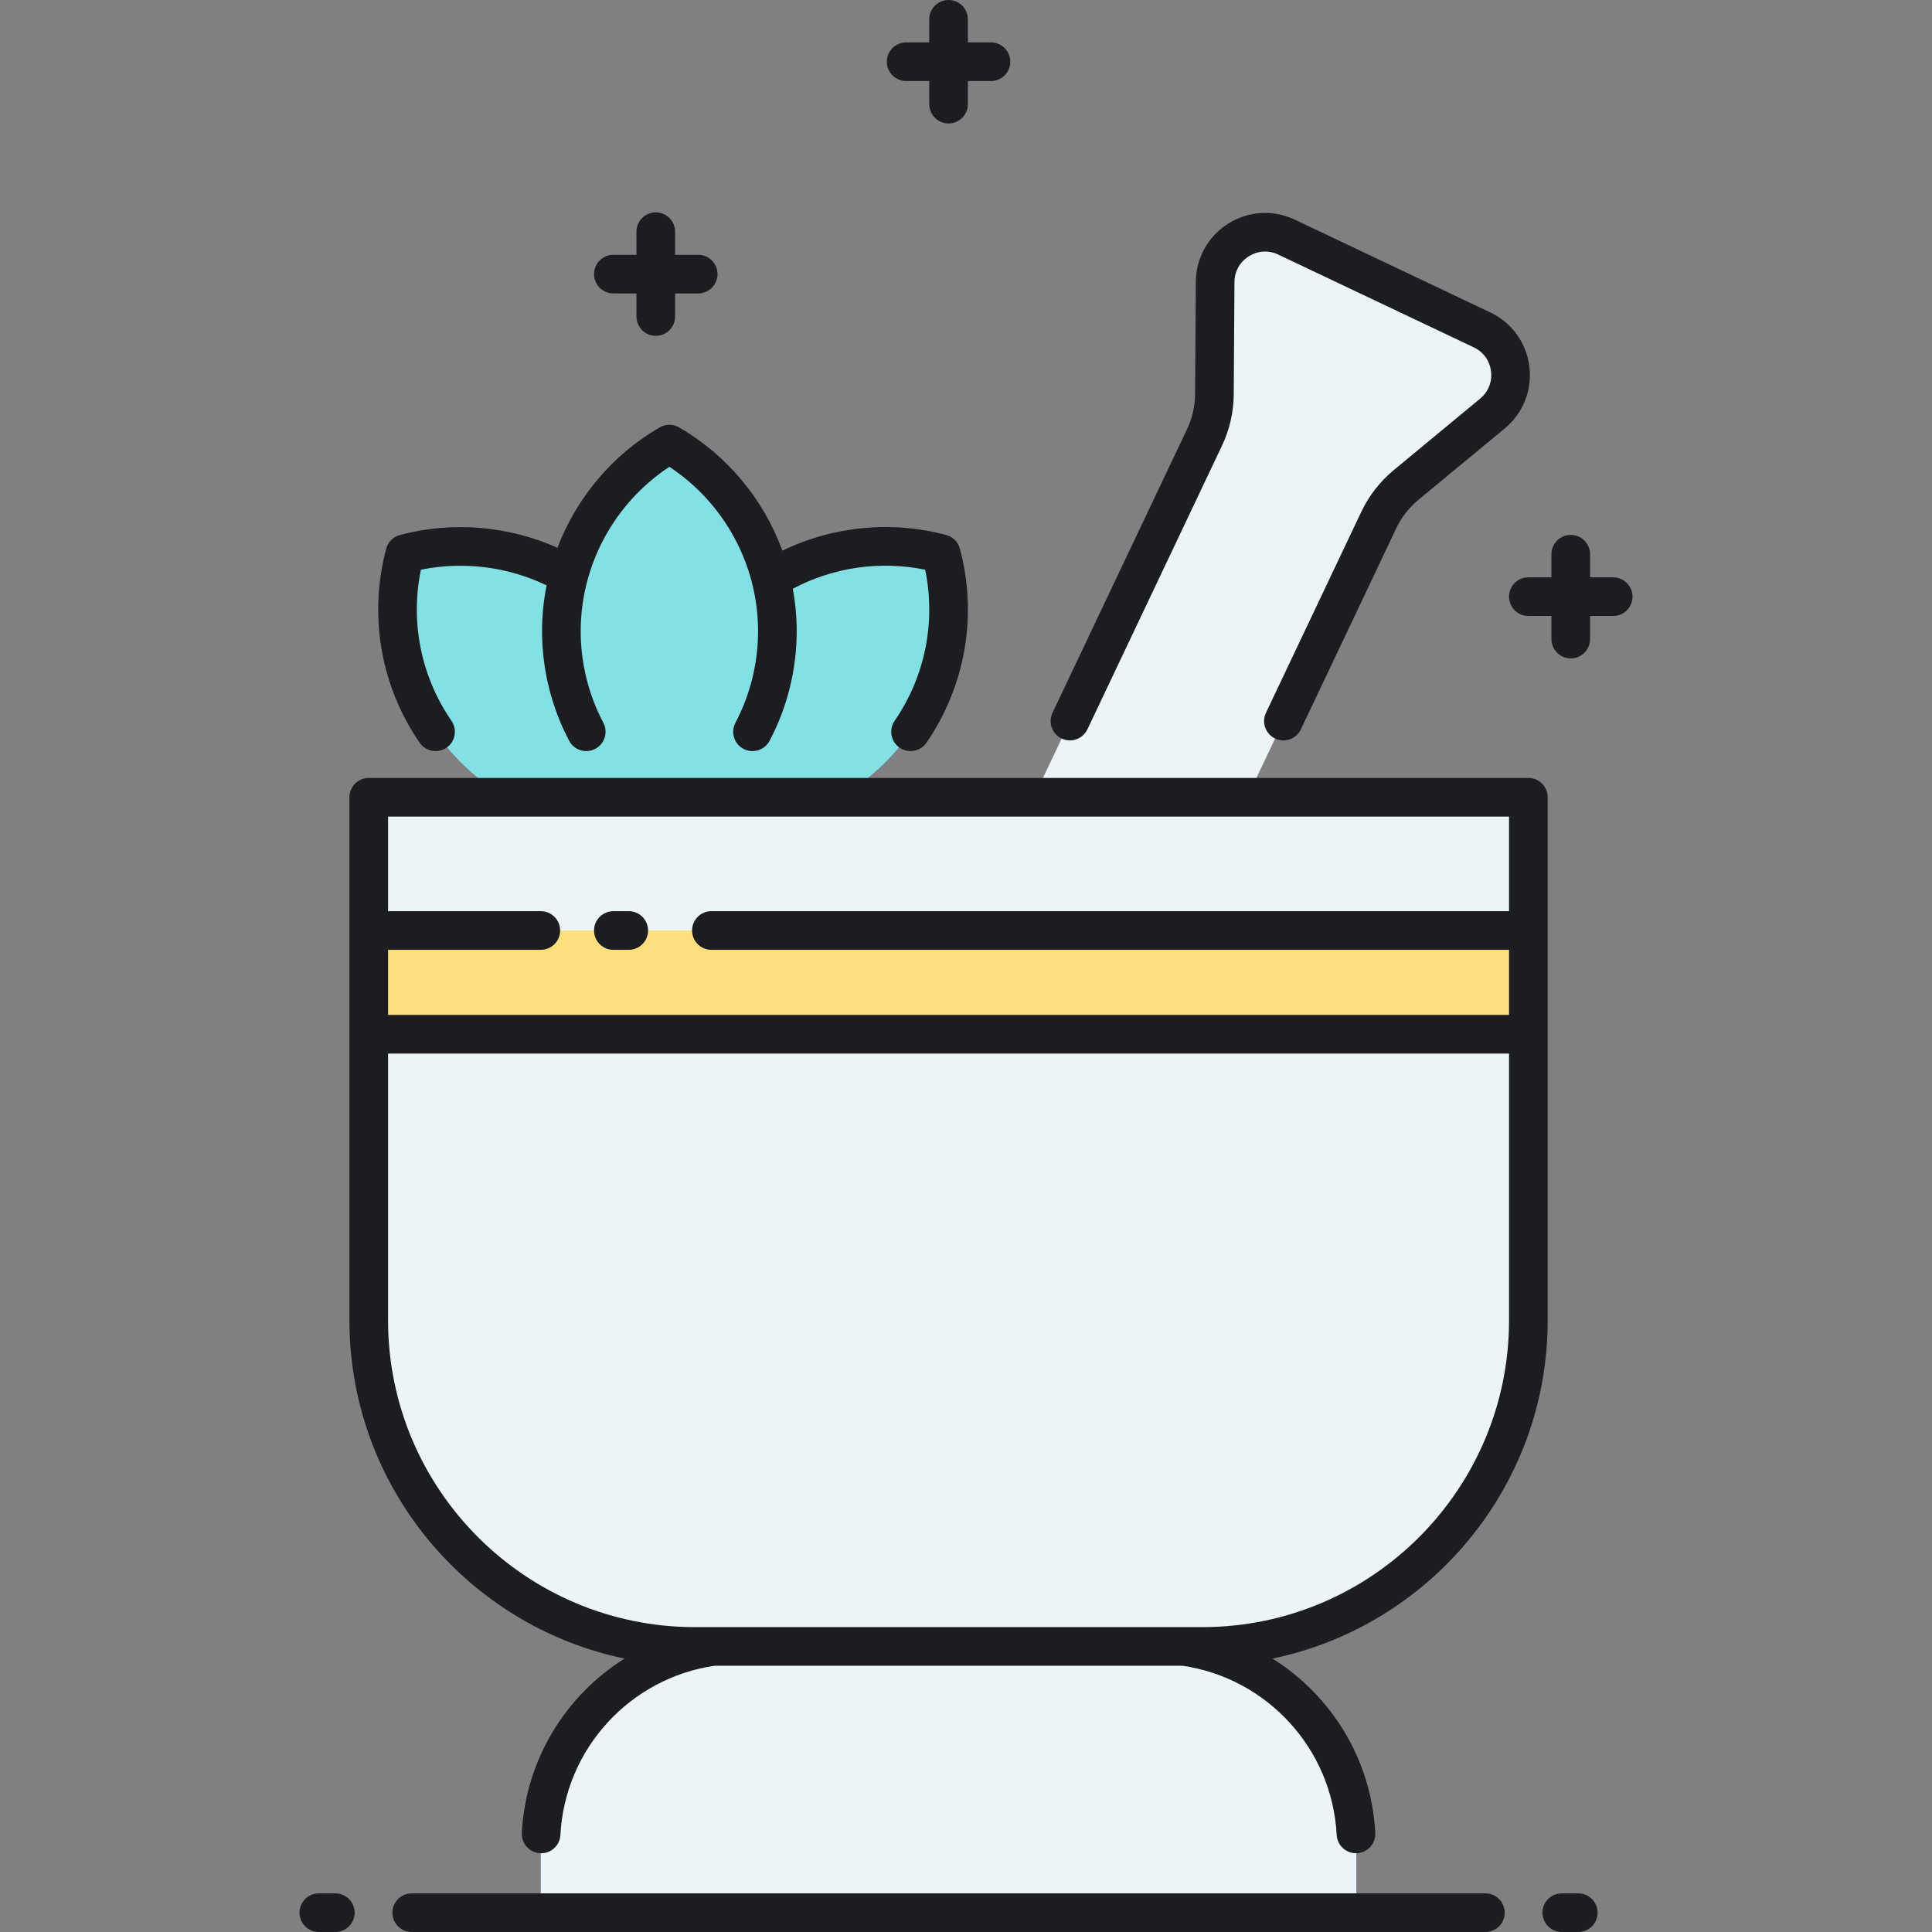
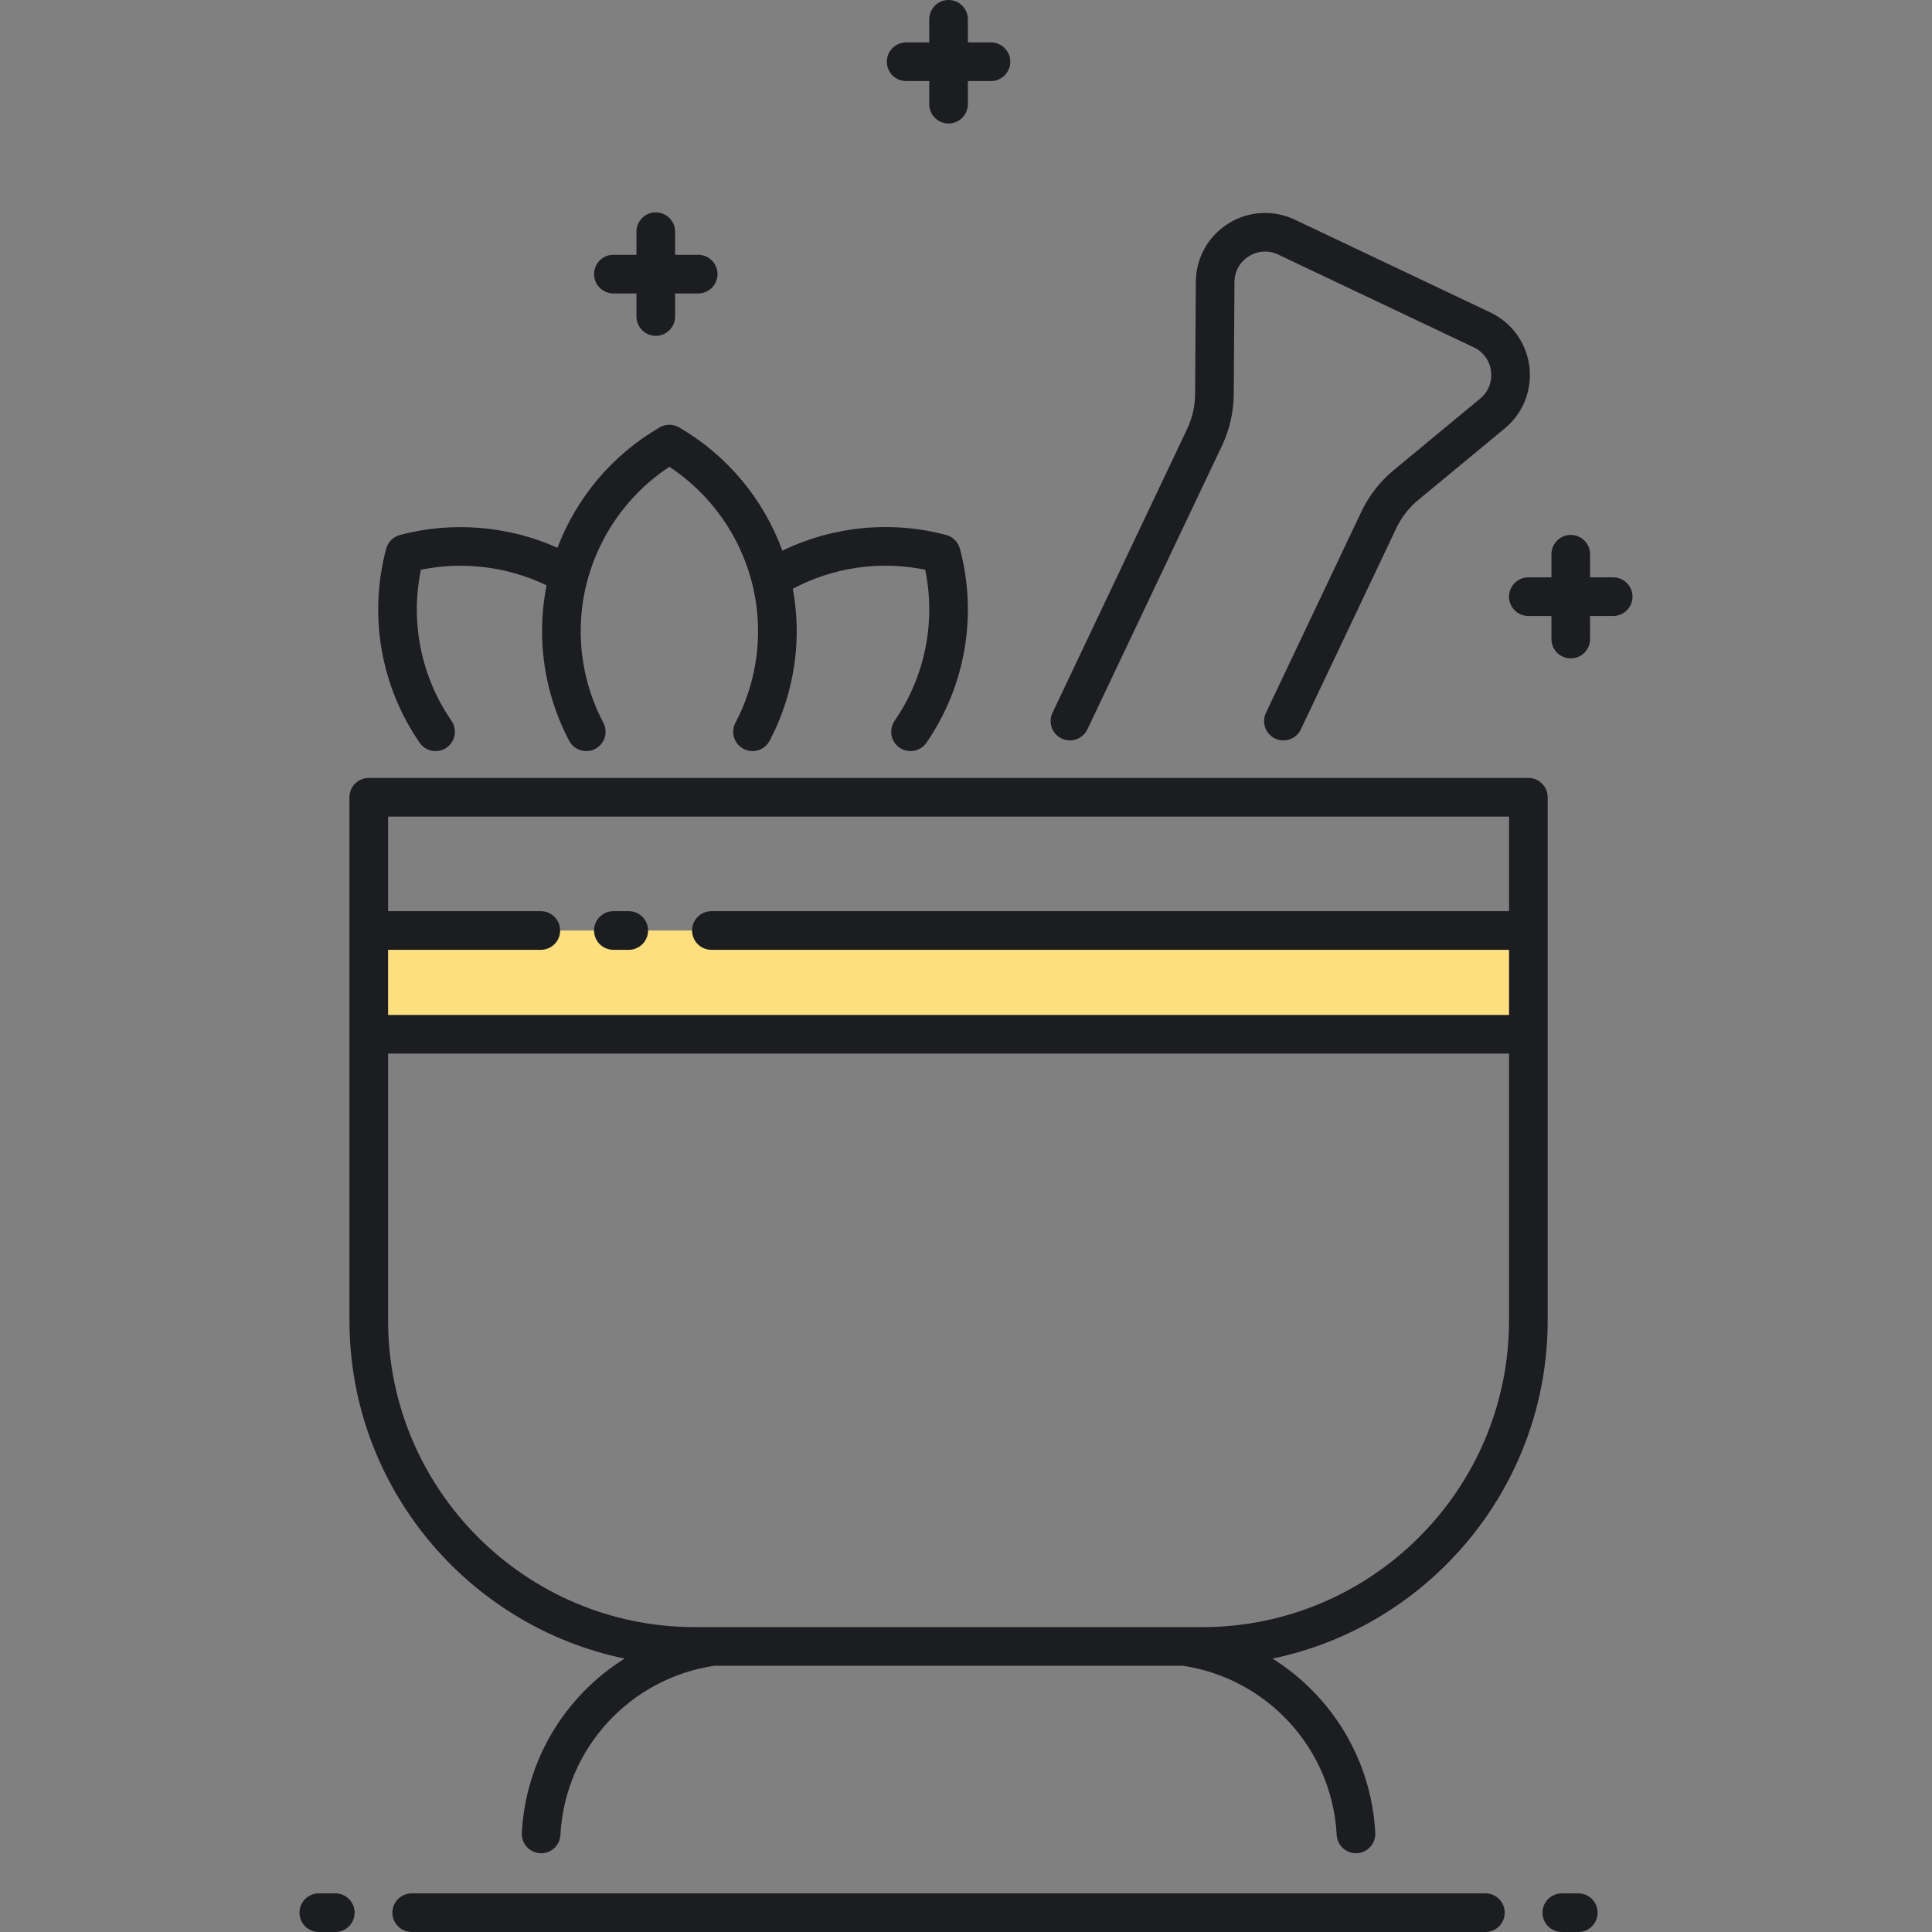
<svg xmlns="http://www.w3.org/2000/svg" version="1.1" id="Layer_1" x="0px" y="0px" viewBox="0 0 500 500" style="enable-background:new 0 0 500 500;" xml:space="preserve">
  <rect x="0" y="0" width="500" height="500" fill="#808080" stroke="none" />
  <style type="text/css">
	.st0{fill:#ECF4F7;}
	.st1{fill:#FDDF7F;}
	.st2{fill:#83E1E5;}
	.st3{fill:#1C1D21;}
</style>
  <g>
-     <path class="st0" d="M322.791,206.329l34.048-71.767c1.653-3.485,4.05-6.565,7.022-9.024l22.382-18.517   c7.292-6.032,5.849-17.596-2.701-21.653l-50.585-23.999c-8.55-4.057-18.419,2.141-18.479,11.604l-0.184,29.05   c-0.025,3.857-0.894,7.662-2.547,11.146l-44.197,93.159H95.432v135.383c0,46.605,37.781,84.386,84.387,84.386h4.776   c-25.215,3.503-44.631,25.136-44.631,51.315V495h211.042v-17.588c0-26.179-19.416-47.812-44.631-51.315h4.776   c46.605,0,84.387-37.781,84.387-84.386V206.329H322.791z" />
-   </g>
+     </g>
  <g>
    <rect x="95.432" y="240.812" class="st1" width="300.105" height="26.861" />
  </g>
  <g>
-     <path class="st2" d="M229.124,197.284c14.629-14.629,19.44-35.346,14.463-53.994c-14.733-3.932-30.756-1.748-44.049,6.555   c-3.696-14.889-13.359-27.418-26.306-34.911c-12.659,7.326-22.179,19.469-26.05,33.923c-12.958-7.484-28.276-9.339-42.408-5.567   c-4.976,18.648-0.166,39.365,14.464,53.994c3.616,3.617,7.607,6.628,11.844,9.045h86.197   C221.517,203.912,225.507,200.9,229.124,197.284z" />
-   </g>
+     </g>
  <path class="st3" d="M389.418,495c0,2.762-2.238,5-5,5H106.552c-2.762,0-5-2.238-5-5s2.238-5,5-5h277.866  C387.18,490,389.418,492.238,389.418,495z M86.777,490h-4.265c-2.762,0-5,2.238-5,5s2.238,5,5,5h4.265c2.762,0,5-2.238,5-5  S89.539,490,86.777,490z M408.457,490h-4.265c-2.762,0-5,2.238-5,5s2.238,5,5,5h4.265c2.762,0,5-2.238,5-5S411.219,490,408.457,490z   M234.511,20.975h5.975v5.975c0,2.762,2.238,5,5,5s5-2.238,5-5v-5.975h5.975c2.762,0,5-2.238,5-5s-2.238-5-5-5h-5.975V5  c0-2.762-2.238-5-5-5s-5,2.238-5,5v5.975h-5.975c-2.762,0-5,2.238-5,5S231.749,20.975,234.511,20.975z M158.74,75.941h5.975v5.975  c0,2.762,2.238,5,5,5s5-2.238,5-5v-5.975h5.974c2.762,0,5-2.238,5-5s-2.238-5-5-5h-5.974v-5.975c0-2.762-2.238-5-5-5s-5,2.238-5,5  v5.975h-5.975c-2.762,0-5,2.238-5,5S155.979,75.941,158.74,75.941z M417.487,149.414h-5.975v-5.975c0-2.762-2.238-5-5-5  s-5,2.238-5,5v5.975h-5.975c-2.762,0-5,2.238-5,5s2.238,5,5,5h5.975v5.975c0,2.762,2.238,5,5,5s5-2.238,5-5v-5.975h5.975  c2.762,0,5-2.238,5-5S420.249,149.414,417.487,149.414z M112.727,194.384c0.978,0,1.965-0.285,2.831-0.882  c2.274-1.565,2.849-4.68,1.282-6.954c-7.885-11.451-10.706-25.552-7.912-39.102c10.962-2.247,22.503-0.797,32.529,4.048  c-0.773,3.865-1.176,7.831-1.176,11.846c0,9.875,2.427,19.688,7.019,28.379c1.29,2.44,4.314,3.373,6.757,2.085  c2.441-1.29,3.375-4.314,2.085-6.757c-3.834-7.257-5.86-15.454-5.86-23.707c0-17.119,8.725-33.155,22.952-42.531  c14.228,9.376,22.952,25.412,22.952,42.531c0,8.253-2.026,16.45-5.86,23.707c-1.29,2.442-0.356,5.467,2.085,6.757  c0.745,0.394,1.544,0.58,2.332,0.58c1.794,0,3.528-0.969,4.425-2.665c4.592-8.691,7.019-18.504,7.019-28.379  c0-3.711-0.351-7.378-1.013-10.964c10.438-5.562,22.616-7.327,34.262-4.932c2.794,13.552-0.026,27.651-7.912,39.104  c-1.566,2.274-0.992,5.389,1.282,6.954c0.866,0.597,1.854,0.882,2.831,0.882c1.59,0,3.153-0.756,4.123-2.164  c10.104-14.676,13.261-32.979,8.66-50.219c-0.462-1.729-1.813-3.08-3.542-3.542c-14.198-3.79-29.324-2.288-42.398,4.058  c-4.842-13.234-14.203-24.654-26.742-31.91c-1.549-0.898-3.459-0.898-5.008,0c-12.3,7.118-21.547,18.241-26.466,31.154  c-12.688-5.687-27.236-6.914-40.777-3.301c-1.729,0.462-3.08,1.813-3.542,3.542c-4.601,17.239-1.444,35.543,8.66,50.219  C109.573,193.628,111.137,194.384,112.727,194.384z M90.433,341.711V206.329c0-2.762,2.238-5,5-5h300.105c2.762,0,5,2.238,5,5  v135.382c0,43.065-30.613,79.112-71.22,87.529c15.179,9.506,25.585,25.987,26.604,45.107c0.146,2.757-1.97,5.111-4.728,5.259  c-0.09,0.005-0.181,0.007-0.27,0.007c-2.64,0-4.847-2.067-4.989-4.734c-1.198-22.494-18.157-40.572-39.84-43.781h-121.22  c-21.684,3.209-38.643,21.288-39.84,43.781c-0.147,2.757-2.457,4.892-5.259,4.728c-2.758-0.147-4.874-2.501-4.728-5.259  c1.018-19.12,11.424-35.602,26.603-45.107C121.045,420.823,90.433,384.776,90.433,341.711z M100.433,211.329v24.482h39.531  c2.762,0,5,2.238,5,5s-2.238,5-5,5h-39.531v16.861h290.105v-16.861h-206.43c-2.762,0-5-2.238-5-5s2.238-5,5-5h206.43v-24.482  L100.433,211.329L100.433,211.329z M100.433,341.711c0,43.774,35.612,79.387,79.386,79.387h131.333  c43.774,0,79.387-35.612,79.387-79.387v-69.038H100.433V341.711z M274.758,191.132c0.692,0.328,1.422,0.483,2.14,0.483  c1.871,0,3.666-1.055,4.521-2.857l34.844-73.445c1.953-4.117,3.001-8.702,3.03-13.257l0.185-29.051  c0.018-2.767,1.371-5.198,3.715-6.669c2.343-1.473,5.12-1.638,7.62-0.449l50.586,23.999c2.5,1.186,4.13,3.44,4.473,6.187  c0.343,2.745-0.684,5.332-2.816,7.096l-22.38,18.518c-3.512,2.904-6.399,6.615-8.354,10.732l-24.694,52.053  c-1.184,2.495-0.12,5.478,2.374,6.661s5.478,0.122,6.661-2.374l24.694-52.053c1.331-2.806,3.3-5.335,5.692-7.314l22.381-18.518  c4.748-3.928,7.127-9.924,6.364-16.039s-4.542-11.343-10.109-13.983l-50.585-24c-5.569-2.642-12.008-2.262-17.226,1.016  c-5.219,3.277-8.357,8.912-8.396,15.074l-0.185,29.051c-0.02,3.104-0.733,6.228-2.065,9.033l-34.844,73.445  C271.2,186.966,272.264,189.948,274.758,191.132z M158.74,245.812h3.979c2.762,0,5-2.238,5-5s-2.238-5-5-5h-3.979  c-2.762,0-5,2.238-5,5S155.979,245.812,158.74,245.812z" />
</svg>